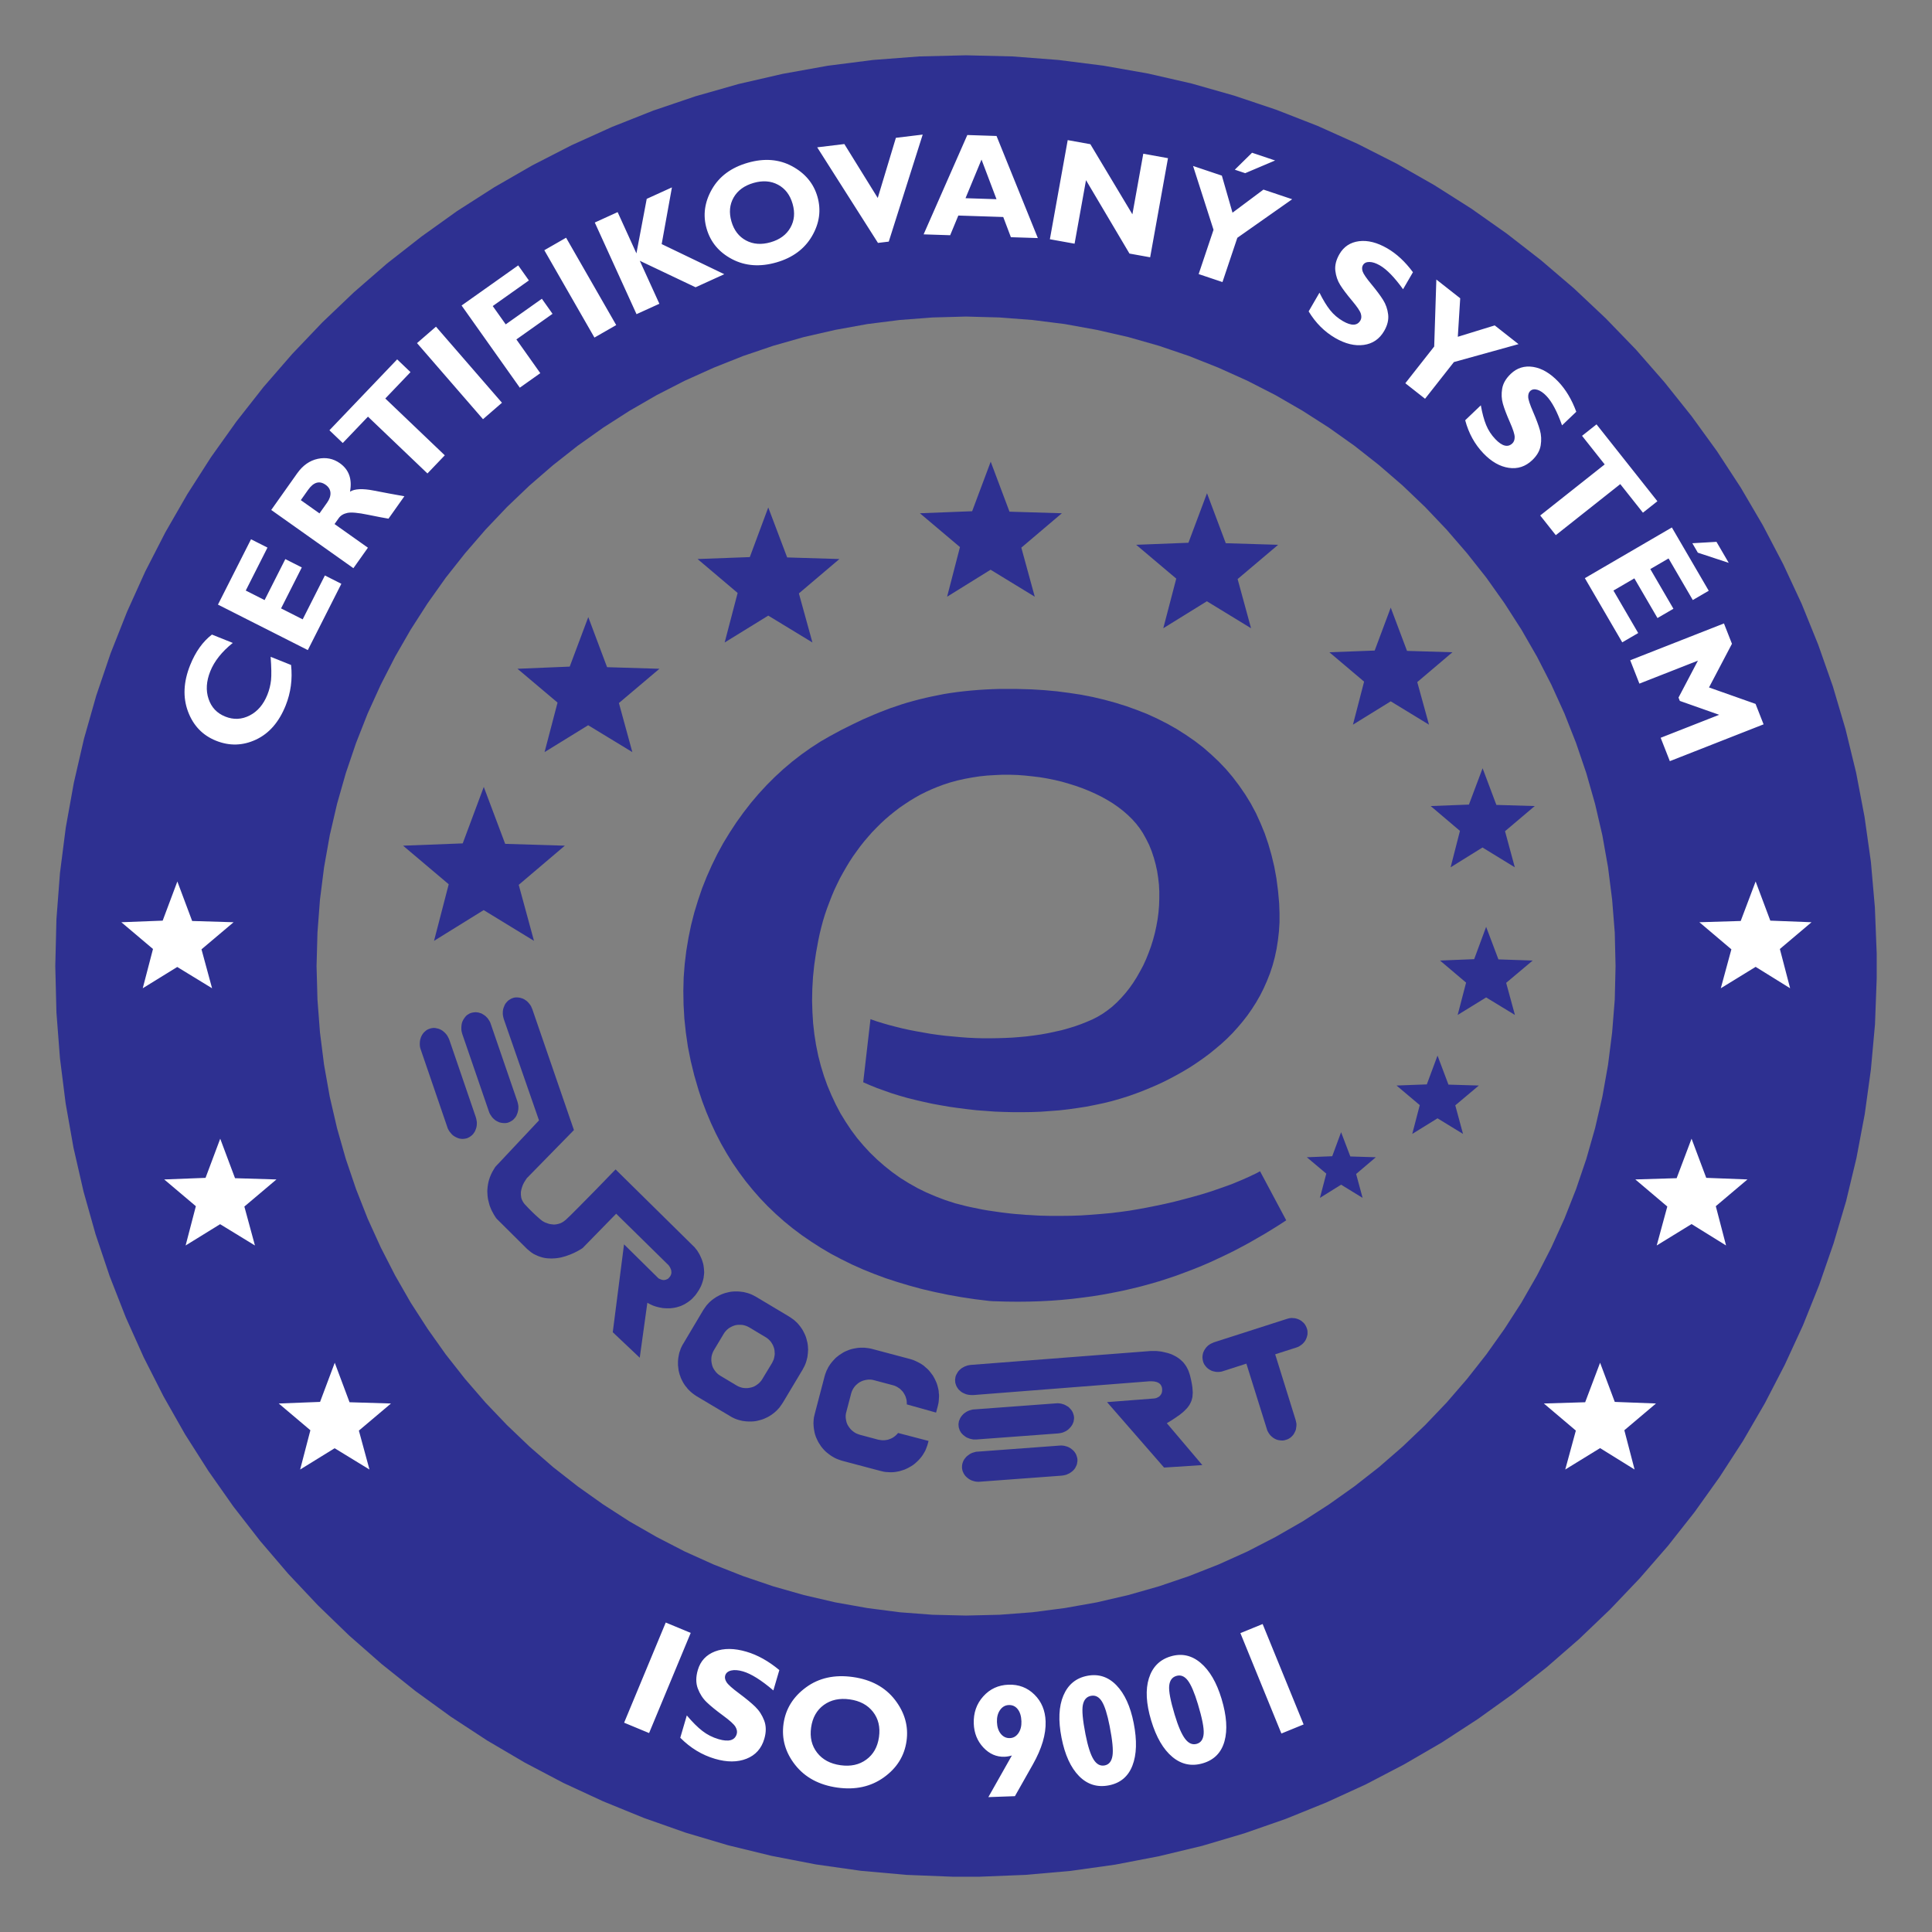
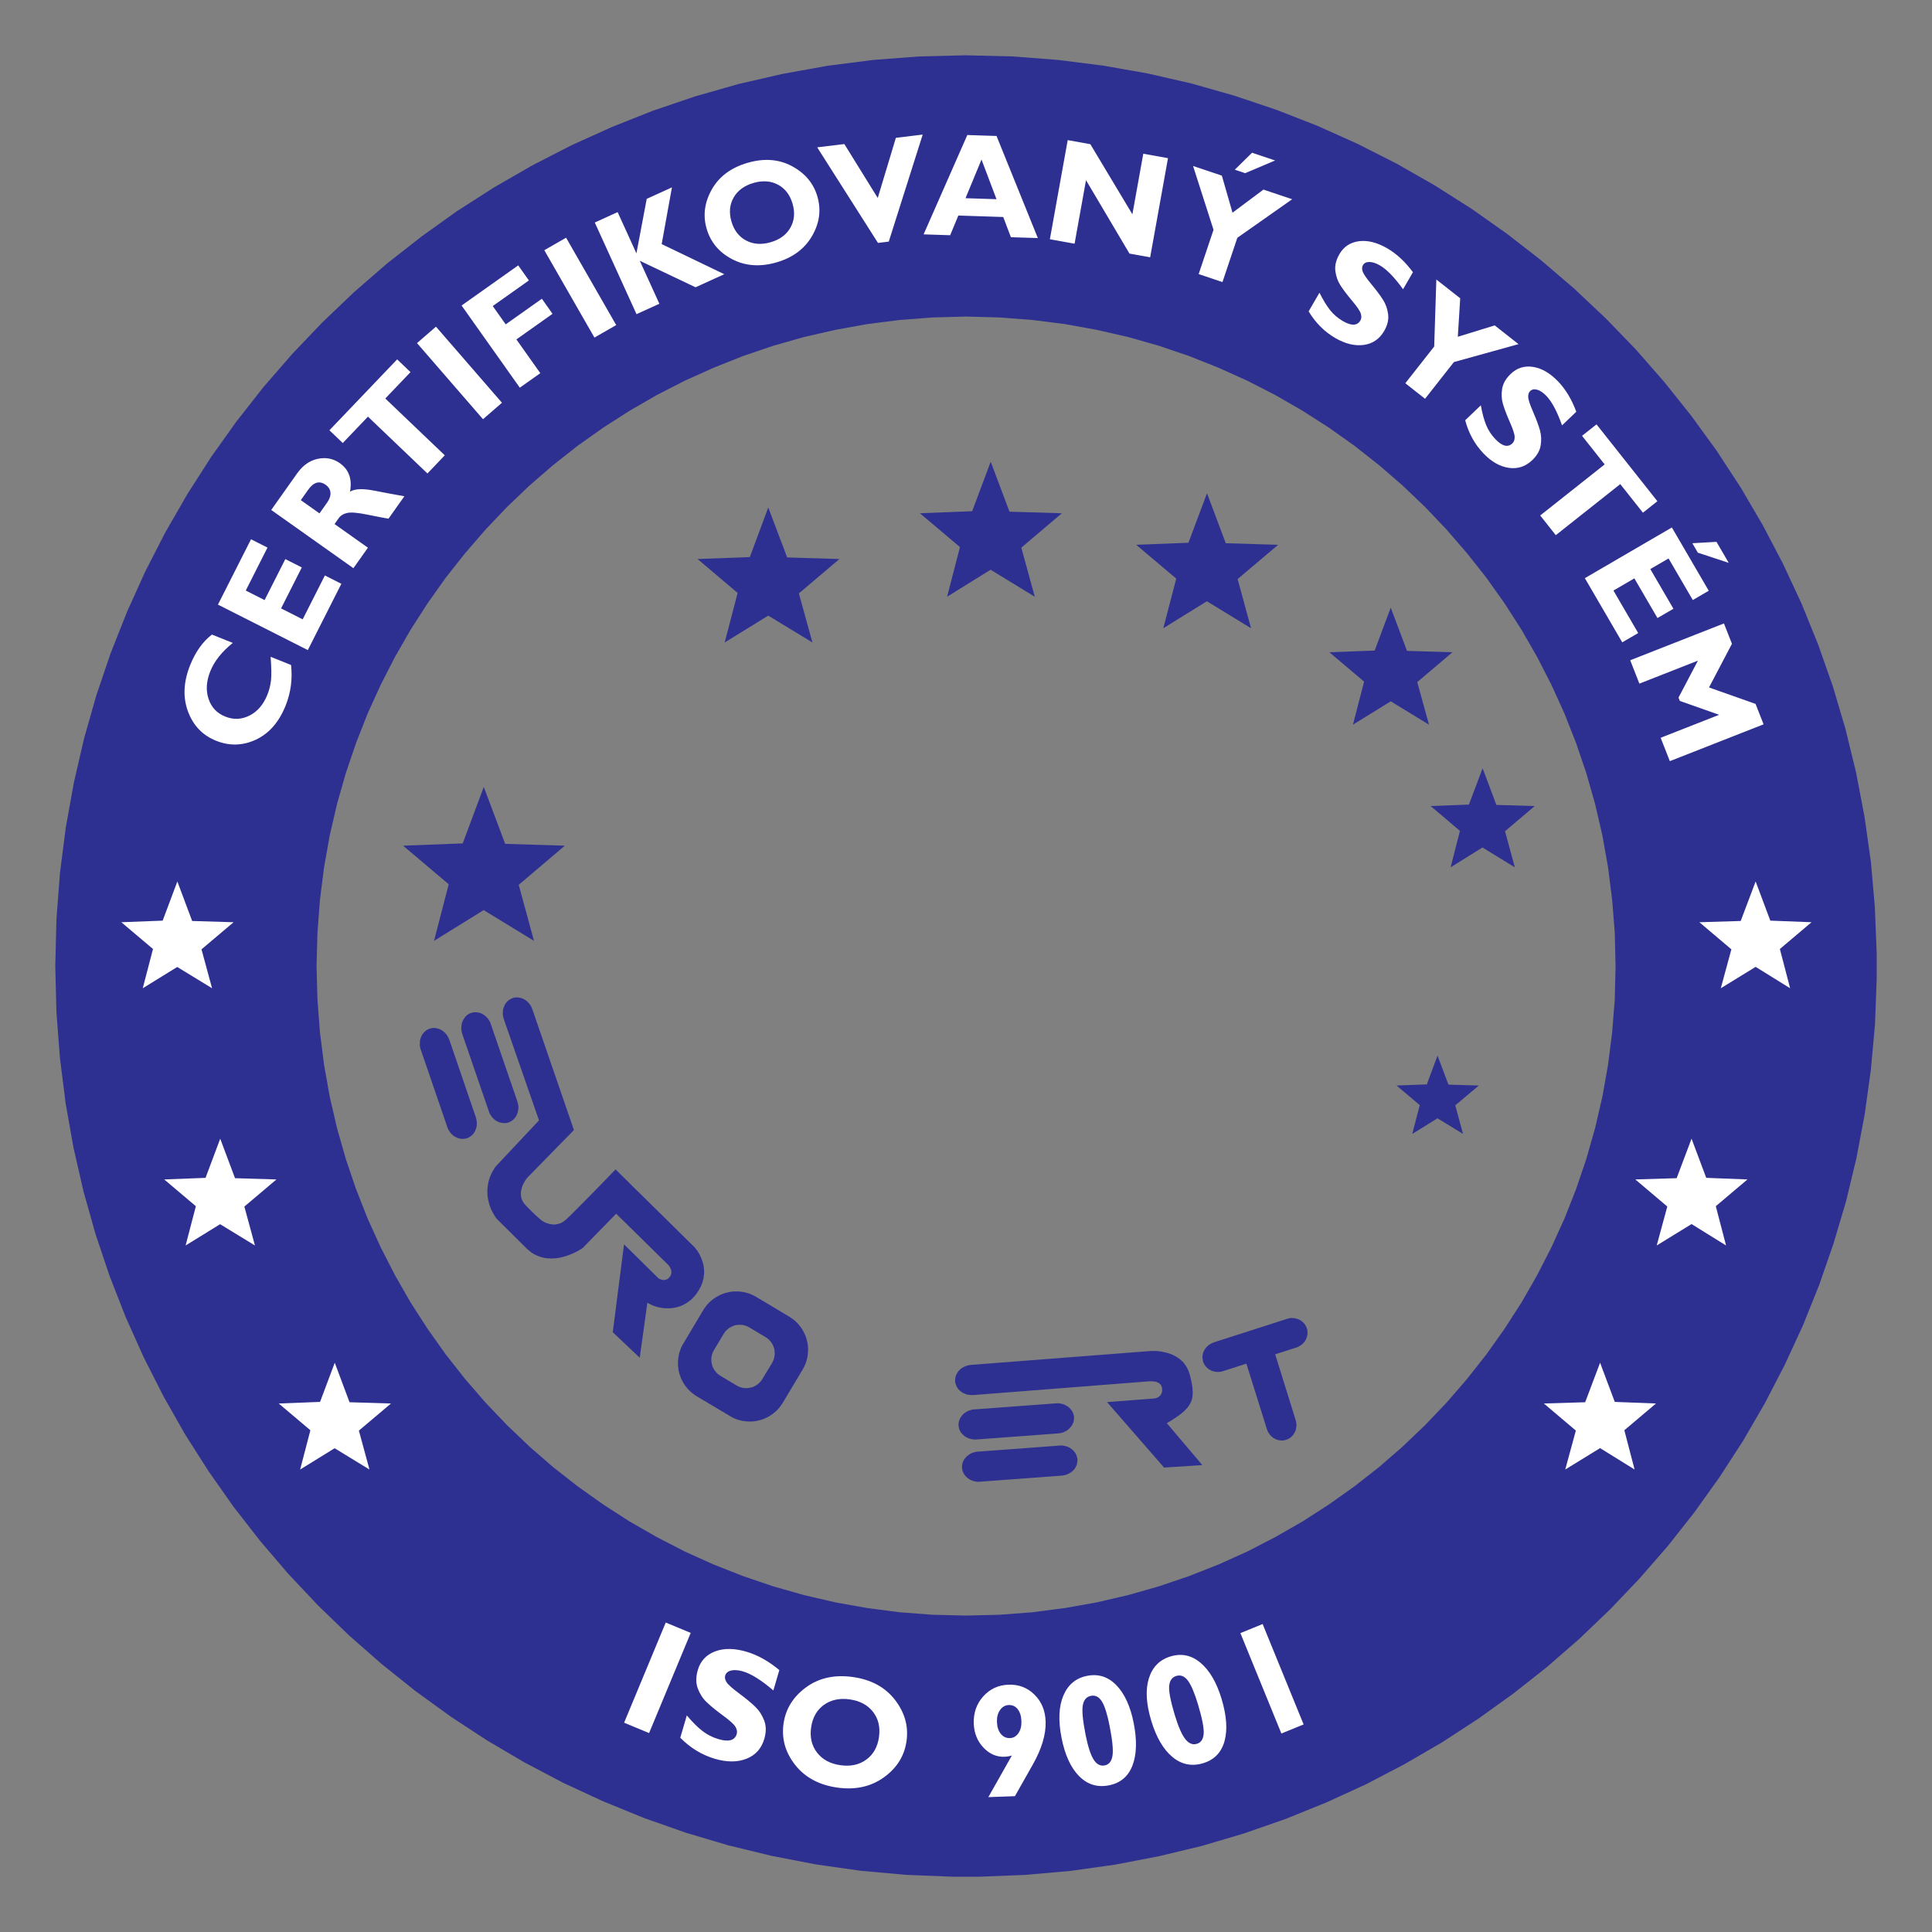
<svg xmlns="http://www.w3.org/2000/svg" width="170.079" height="170.079" viewBox="0 0 170.079 170.079">
  <rect x="0" y="0" width="170.079" height="170.079" fill="#808080" stroke="none" />
-   <path fill="#2e3091" fill-rule="evenodd" d="M110.925 66.971 110.614 66.8 110.293 66.65 109.963 66.489 109.622 66.339 109.281 66.189 108.921 66.039 108.56 65.888 108.189 65.748 107.427 65.478 106.646 65.207 105.844 64.956 105.032 64.726 104.21 64.505 103.399 64.295 102.577 64.104 101.775 63.934 100.974 63.774 100.202 63.633 99.44 63.503 98.719 63.403 97.837 63.293 96.955 63.213 96.063 63.142 95.171 63.082 94.279 63.052 93.387 63.042H92.495L91.614 63.062 91.183 63.082 90.742 63.112 90.311 63.132 89.87 63.172 89.439 63.202 89.018 63.243 88.597 63.293 88.176 63.343 87.755 63.403 87.344 63.463 86.933 63.523 86.533 63.593 86.132 63.673 85.731 63.754 85.35 63.834 84.959 63.924 84.067 64.155 83.205 64.435 82.364 64.756 81.542 65.107 80.75 65.497 79.989 65.928 79.247 66.389 78.546 66.891 77.864 67.432 77.213 68.003 76.591 68.604 76.01 69.235 75.449 69.897 74.928 70.598 74.447 71.32 73.986 72.071 73.575 72.853 73.194 73.665 72.843 74.497 72.533 75.359 72.262 76.241 72.031 77.142 71.841 78.074 71.691 79.026 71.581 79.999 71.52 80.991 71.49 82.003 71.51 83.025 71.571 84.077 71.681 85.14 71.841 86.222 72.041 87.314 72.162 87.885 72.302 88.457 72.452 89.018 72.623 89.579 72.813 90.13 73.014 90.661 73.224 91.203 73.445 91.724 73.685 92.235 73.936 92.746 74.206 93.237 74.487 93.728 74.777 94.209 75.078 94.67 75.399 95.121 75.729 95.572 76.07 96.003 76.421 96.414 76.782 96.825 77.162 97.216 77.543 97.596 77.944 97.967 78.355 98.318 78.766 98.648 79.197 98.979 79.638 99.28 80.079 99.571 80.54 99.851 81.001 100.112 81.482 100.352 81.963 100.573 82.464 100.783 83.055 101.004 83.667 101.204 84.298 101.374 84.929 101.515 85.581 101.635 86.232 101.735 86.893 101.805 87.555 101.845 88.226 101.876H88.898L89.569 101.855 90.231 101.805 90.892 101.735 91.553 101.655 92.205 101.545 92.846 101.415 93.478 101.264 94.099 101.084 94.71 100.893 95.301 100.683 95.873 100.453 96.434 100.202 96.965 99.941 97.486 99.651 97.977 99.35 98.438 99.029 98.879 98.689 99.28 98.338 99.661 97.967 100.011 97.576 100.322 97.175 100.603 96.754 100.893 96.233 101.164 95.692 101.385 95.141 101.575 94.57 101.735 93.989 101.865 93.397 101.956 92.806 102.026 92.195 102.056 91.593V90.982L102.036 90.371 101.986 89.76 101.906 89.148 101.795 88.537 101.665 87.936 101.505 87.344 101.324 86.763 101.114 86.192 100.893 85.641 100.643 85.09 100.362 84.568 100.072 84.057 99.761 83.566 99.43 83.095 99.079 82.654 98.709 82.233 98.328 81.843 97.927 81.472 97.506 81.141 97.075 80.84 96.624 80.57 96.173 80.339 95.662 80.119 95.131 79.908 94.59 79.718 94.029 79.547 93.457 79.387 92.866 79.257 92.265 79.127 91.653 79.016 91.032 78.926 90.411 78.846 89.769 78.786 89.128 78.736 88.477 78.706 87.825 78.686 87.174 78.676H86.513L85.851 78.696 85.2 78.726 84.538 78.776 83.887 78.836 83.235 78.896 82.584 78.976 81.943 79.067 81.311 79.177 80.69 79.287 80.069 79.407 79.467 79.538 78.866 79.688 78.285 79.838 77.724 79.999 77.172 80.169 76.631 80.359 75.99 74.807 76.581 74.547 77.202 74.296 77.844 74.066 78.495 73.835 79.177 73.625 79.878 73.424 80.6 73.244 81.331 73.074 82.073 72.913 82.835 72.773 83.596 72.643 84.378 72.533 85.17 72.432 85.962 72.342 86.773 72.282 87.575 72.222 88.386 72.192 89.198 72.172H90.01L90.822 72.182 91.634 72.212 92.445 72.272 93.247 72.332 94.039 72.422 94.83 72.533 95.612 72.653 96.374 72.803 97.135 72.963 97.877 73.144 98.609 73.354 99.32 73.575 100.022 73.825 100.633 74.056 101.234 74.306 101.845 74.567 102.447 74.847 103.038 75.148 103.639 75.469 104.221 75.8 104.802 76.15 105.363 76.521 105.924 76.912 106.465 77.313 106.996 77.744 107.517 78.185 108.019 78.645 108.5 79.127 108.961 79.638 109.402 80.159 109.823 80.7 110.213 81.261 110.584 81.843 110.935 82.454 111.246 83.075 111.536 83.727 111.797 84.388 112.027 85.079 112.218 85.791 112.378 86.533 112.498 87.294 112.588 88.076 112.639 88.877V89.699L112.609 90.551 112.508 91.664 112.368 92.746 112.178 93.788 111.937 94.79 111.656 95.772 111.336 96.714 110.965 97.616 110.564 98.498 110.113 99.34 109.622 100.142 109.091 100.913 108.53 101.655 107.929 102.366 107.287 103.038 106.616 103.669 105.914 104.281 105.172 104.852 104.401 105.383 103.599 105.894 102.767 106.365 101.916 106.796 101.024 107.207 100.112 107.568 99.17 107.908 98.208 108.209 97.216 108.48 96.203 108.72 95.171 108.921 94.119 109.081 93.047 109.221 91.954 109.322 90.842 109.391 90.12 109.412 89.419 109.432H88.737 88.056L87.404 109.412 86.753 109.382 86.132 109.342 85.51 109.291 84.909 109.231 84.308 109.161 83.727 109.081 83.156 108.991 82.594 108.88 82.043 108.77 81.502 108.65 80.961 108.52 80.429 108.38 79.918 108.239 79.397 108.079 78.896 107.908 78.385 107.738 77.894 107.548 77.393 107.357 76.912 107.157 76.421 106.946 75.94 106.736 75.459 106.505 74.978 106.275 74.497 106.034 74.016 105.794 73.535 105.533 73.054 105.273 72.202 104.782 71.37 104.241 70.548 103.659 69.746 103.038 68.975 102.387 68.213 101.685 67.482 100.954 66.78 100.192 66.099 99.39 65.447 98.548 64.826 97.686 64.235 96.784 63.673 95.863 63.153 94.91 62.672 93.928 62.221 92.916 61.809 91.884 61.449 90.822 61.118 89.74 60.837 88.637 60.607 87.515 60.416 86.372 60.276 85.21 60.186 84.037 60.156 82.845 60.176 81.632 60.246 80.409 60.377 79.177 60.557 77.934 60.807 76.681 61.118 75.409 61.489 74.136 61.82 73.134 62.19 72.162 62.591 71.21 63.022 70.288 63.483 69.396 63.984 68.524 64.505 67.682 65.067 66.87 65.648 66.089 66.269 65.327 66.91 64.596 67.582 63.894 68.293 63.213 69.025 62.561 69.787 61.94 70.588 61.339 71.41 60.777 72.252 60.236 73.134 59.715 74.046 59.234 74.978 58.773 75.94 58.342 76.932 57.941 77.954 57.56 78.996 57.22 80.069 56.899 81.171 56.598 82.293 56.338 83.446 56.097 84.629 55.887 85.831 55.706 87.064 55.556 87.164 55.546 87.324 55.536 87.475 55.526H87.575L88.597 55.496 89.599 55.486 90.591 55.496 91.563 55.526 92.516 55.576 93.457 55.646 94.379 55.736 95.291 55.847 96.183 55.967 97.055 56.107 97.917 56.268 98.769 56.438 99.601 56.628 100.422 56.829 101.234 57.049 102.026 57.28 102.808 57.53 103.579 57.791 104.331 58.071 105.072 58.352 105.814 58.653 106.536 58.964 107.247 59.294 107.948 59.625 108.64 59.965 109.322 60.326 109.993 60.687 110.654 61.068 111.316 61.449 111.957 61.84 112.598 62.24 113.23 62.651Z" transform="matrix(1 0 0 -1 0 170.079)" />
-   <path fill="#2e3091" fill-rule="evenodd" d="M41.887 71.731 41.927 71.581 41.957 71.43 41.977 71.29V71.14L41.967 70.999 41.947 70.869 41.907 70.729 41.857 70.598 41.806 70.478 41.736 70.368 41.656 70.257 41.566 70.157 41.466 70.077 41.356 69.997 41.245 69.937 41.115 69.877 40.985 69.847 40.855 69.827 40.714 69.817 40.584 69.827 40.454 69.847 40.323 69.887 40.203 69.937 40.083 69.997 39.963 70.067 39.853 70.148 39.752 70.248 39.662 70.358 39.572 70.468 39.492 70.598 39.421 70.729 39.371 70.879 37.046 77.664 36.996 77.814 36.966 77.964 36.956 78.104V78.255L36.966 78.395 36.986 78.535 37.026 78.666 37.066 78.796 37.127 78.916 37.197 79.036 37.277 79.147 37.367 79.237 37.467 79.327 37.568 79.407 37.688 79.467 37.818 79.517 37.948 79.558 38.079 79.578 38.209 79.588 38.339 79.578 38.469 79.547 38.6 79.517 38.73 79.467 38.85 79.407 38.961 79.337 39.071 79.247 39.171 79.157 39.271 79.047 39.361 78.926 39.432 78.806 39.502 78.666 39.562 78.525Z" transform="matrix(1 0 0 -1 0 170.079)" />
+   <path fill="#2e3091" fill-rule="evenodd" d="M41.887 71.731 41.927 71.581 41.957 71.43 41.977 71.29V71.14L41.967 70.999 41.947 70.869 41.907 70.729 41.857 70.598 41.806 70.478 41.736 70.368 41.656 70.257 41.566 70.157 41.466 70.077 41.356 69.997 41.245 69.937 41.115 69.877 40.985 69.847 40.855 69.827 40.714 69.817 40.584 69.827 40.454 69.847 40.323 69.887 40.203 69.937 40.083 69.997 39.963 70.067 39.853 70.148 39.752 70.248 39.662 70.358 39.572 70.468 39.492 70.598 39.421 70.729 39.371 70.879 37.046 77.664 36.996 77.814 36.966 77.964 36.956 78.104L36.966 78.395 36.986 78.535 37.026 78.666 37.066 78.796 37.127 78.916 37.197 79.036 37.277 79.147 37.367 79.237 37.467 79.327 37.568 79.407 37.688 79.467 37.818 79.517 37.948 79.558 38.079 79.578 38.209 79.588 38.339 79.578 38.469 79.547 38.6 79.517 38.73 79.467 38.85 79.407 38.961 79.337 39.071 79.247 39.171 79.157 39.271 79.047 39.361 78.926 39.432 78.806 39.502 78.666 39.562 78.525Z" transform="matrix(1 0 0 -1 0 170.079)" />
  <path fill="#2e3091" fill-rule="evenodd" d="M93.257 42.819 93.407 42.829 93.558 42.819 93.698 42.799 93.848 42.759 93.978 42.719 94.109 42.659 94.229 42.588 94.339 42.508 94.44 42.428 94.54 42.328 94.62 42.227 94.69 42.117 94.75 41.997 94.79 41.867 94.83 41.736 94.85 41.606V41.466L94.83 41.336 94.81 41.205 94.77 41.085 94.71 40.965 94.65 40.844 94.57 40.734 94.48 40.634 94.379 40.544 94.269 40.464 94.149 40.383 94.019 40.323 93.888 40.263 93.748 40.223 93.598 40.193 93.448 40.173 86.282 39.642 86.132 39.632 85.981 39.642 85.831 39.662 85.691 39.702 85.56 39.742 85.43 39.802 85.31 39.872 85.2 39.953 85.1 40.033 84.999 40.133 84.919 40.233 84.849 40.343 84.789 40.464 84.739 40.584 84.709 40.714 84.689 40.855V40.995L84.699 41.125 84.729 41.255 84.769 41.376 84.819 41.496 84.889 41.616 84.969 41.716 85.059 41.827 85.16 41.917 85.27 41.997 85.38 42.077 85.51 42.147 85.641 42.197 85.781 42.238 85.931 42.278 86.082 42.288Z" transform="matrix(1 0 0 -1 0 170.079)" />
  <path fill="#2e3091" fill-rule="evenodd" d="M101.194 48.481 85.681 47.268H85.52L85.37 47.279 85.23 47.298 85.09 47.328 84.949 47.379 84.819 47.439 84.699 47.499 84.588 47.579 84.488 47.669 84.388 47.76 84.308 47.87 84.238 47.98 84.178 48.1 84.137 48.22 84.097 48.351 84.087 48.481 84.077 48.621 84.097 48.752 84.117 48.882 84.157 49.002 84.218 49.122 84.288 49.243 84.358 49.353 84.448 49.453 84.548 49.543 84.659 49.633 84.779 49.703 84.909 49.774 85.039 49.824 85.18 49.874 85.33 49.904 85.48 49.924 101.304 51.147H101.435 101.765L101.986 51.127 102.246 51.096 102.517 51.036 102.808 50.966 102.958 50.916 103.108 50.866 103.258 50.796 103.399 50.726 103.549 50.645 103.689 50.555 103.83 50.455 103.97 50.335 104.1 50.215 104.221 50.084 104.331 49.934 104.441 49.774 104.531 49.603 104.621 49.413 104.691 49.213 104.762 48.992 104.852 48.611 104.922 48.26 104.972 47.93 104.992 47.629 105.002 47.489 104.992 47.349 104.982 47.218 104.972 47.088 104.942 46.968 104.912 46.847 104.872 46.727 104.822 46.617 104.762 46.497 104.702 46.386 104.621 46.276 104.541 46.166 104.441 46.056 104.341 45.956 104.231 45.845 104.11 45.735 103.97 45.625 103.83 45.514 103.669 45.404 103.499 45.284 103.138 45.044 102.717 44.793 105.844 41.105 102.477 40.885 97.456 46.647 101.615 46.968 101.645 46.978 101.735 46.988 101.785 47.008 101.845 47.028 101.916 47.068 101.986 47.098 102.056 47.148 102.116 47.208 102.176 47.279 102.226 47.358 102.266 47.449 102.296 47.559 102.306 47.679V47.809L102.287 47.93 102.256 48.03 102.216 48.11 102.166 48.19 102.106 48.251 102.036 48.311 101.966 48.351 101.885 48.391 101.805 48.421 101.715 48.441 101.625 48.461 101.545 48.471 101.364 48.481Z" transform="matrix(1 0 0 -1 0 170.079)" />
  <path fill="#2e3091" fill-rule="evenodd" d="M92.946 46.537 93.097 46.547 93.247 46.537 93.397 46.517 93.538 46.477 93.668 46.437 93.798 46.377 93.918 46.306 94.039 46.236 94.139 46.146 94.229 46.046 94.319 45.945 94.389 45.835 94.45 45.715 94.49 45.595 94.53 45.465 94.55 45.324V45.194L94.53 45.054 94.51 44.923 94.46 44.803 94.41 44.683 94.339 44.572 94.259 44.462 94.169 44.362 94.069 44.262 93.969 44.182 93.848 44.101 93.718 44.041 93.588 43.981 93.448 43.941 93.297 43.911 93.147 43.891 85.981 43.36H85.831 85.681L85.53 43.39 85.39 43.42 85.26 43.47 85.129 43.52 85.009 43.59 84.899 43.671 84.789 43.761 84.699 43.851 84.609 43.951 84.538 44.071 84.478 44.182 84.438 44.312 84.398 44.442 84.388 44.572 84.378 44.713 84.398 44.843 84.418 44.973 84.468 45.093 84.518 45.214 84.588 45.334 84.669 45.444 84.759 45.544 84.849 45.635 84.959 45.715 85.079 45.795 85.21 45.865 85.34 45.915 85.48 45.956 85.631 45.995 85.781 46.006Z" transform="matrix(1 0 0 -1 0 170.079)" />
  <path fill="#2e3091" fill-rule="evenodd" d="M115.044 53.141 114.994 53.271 114.933 53.391 114.863 53.502 114.783 53.602 114.683 53.692 114.583 53.782 114.473 53.853 114.362 53.913 114.242 53.963 114.112 54.003 113.981 54.033 113.841 54.043 113.711 54.053 113.571 54.043 113.43 54.013 113.29 53.973 106.856 51.908 106.726 51.848 106.596 51.788 106.475 51.718 106.365 51.638 106.265 51.547 106.175 51.447 106.095 51.337 106.024 51.227 105.964 51.107 105.914 50.986 105.884 50.856 105.864 50.736 105.854 50.605 105.864 50.465 105.884 50.335 105.914 50.205 105.964 50.074 106.024 49.954 106.105 49.844 106.185 49.744 106.275 49.653 106.375 49.573 106.485 49.503 106.606 49.433 106.726 49.383 106.846 49.353 106.976 49.323 107.117 49.303H107.257L107.387 49.313 107.528 49.333 107.668 49.373 109.722 50.034 111.526 44.272 111.566 44.142 111.637 44.011 111.707 43.891 111.787 43.781 111.877 43.681 111.977 43.59 112.077 43.51 112.188 43.44 112.308 43.38 112.428 43.33 112.558 43.3 112.689 43.28 112.819 43.27H112.949L113.079 43.29 113.21 43.33 113.34 43.37 113.46 43.43 113.571 43.5 113.671 43.58 113.761 43.671 113.851 43.771 113.921 43.881 113.981 44.001 114.041 44.121 114.082 44.242 114.102 44.382 114.122 44.512 114.132 44.653 114.122 44.793 114.092 44.923 114.062 45.063 112.258 50.856 114.102 51.447 114.242 51.497 114.372 51.558 114.483 51.638 114.603 51.718 114.703 51.808 114.793 51.908 114.873 52.008 114.944 52.129 114.994 52.239 115.044 52.369 115.074 52.489 115.104 52.62V52.75 52.88L115.084 53.011Z" transform="matrix(1 0 0 -1 0 170.079)" />
  <path fill="#2e3091" fill-rule="evenodd" d="M45.544 73.124 45.585 72.973 45.615 72.833 45.635 72.683V72.533L45.625 72.392 45.595 72.252 45.565 72.122 45.514 71.992 45.465 71.871 45.394 71.751 45.314 71.651 45.224 71.55 45.124 71.46 45.014 71.39 44.893 71.32 44.773 71.27 44.643 71.23 44.502 71.21H44.372L44.242 71.22 44.112 71.24 43.981 71.27 43.861 71.32 43.741 71.38 43.62 71.45 43.51 71.54 43.41 71.631 43.31 71.741 43.23 71.861 43.15 71.981 43.079 72.122 43.029 72.262 40.694 79.057 40.654 79.207 40.624 79.347 40.614 79.497V79.638L40.624 79.788 40.644 79.928 40.674 80.059 40.724 80.189 40.784 80.309 40.855 80.419 40.935 80.53 41.015 80.63 41.115 80.72 41.225 80.79 41.346 80.861 41.476 80.91 41.606 80.941 41.736 80.961 41.867 80.971 41.997 80.961 42.127 80.941 42.258 80.9 42.388 80.861 42.508 80.79 42.618 80.72 42.729 80.64 42.829 80.54 42.929 80.44 43.009 80.319 43.089 80.199 43.16 80.059 43.21 79.918Z" transform="matrix(1 0 0 -1 0 170.079)" />
  <path fill="#2e3091" fill-rule="evenodd" d="M47.449 71.45 44.352 80.359 44.312 80.51 44.282 80.65 44.262 80.8V80.951L44.272 81.091 44.292 81.231 44.332 81.361 44.382 81.492 44.432 81.612 44.502 81.732 44.583 81.832 44.673 81.933 44.773 82.023 44.883 82.093 45.003 82.163 45.124 82.213 45.254 82.254 45.394 82.273H45.525L45.655 82.263 45.785 82.243 45.915 82.203 46.036 82.163 46.156 82.103 46.276 82.023 46.386 81.943 46.487 81.843 46.577 81.742 46.667 81.622 46.747 81.502 46.807 81.361 46.867 81.221 50.525 70.598 46.377 66.359 46.336 66.299 46.226 66.129 46.156 66.019 46.086 65.888 46.016 65.738 45.956 65.568 45.905 65.397 45.865 65.207 45.855 65.117V65.016 64.916L45.865 64.816 45.875 64.716 45.895 64.615 45.925 64.515 45.965 64.425 46.016 64.325 46.076 64.225 46.146 64.124 46.226 64.034 46.557 63.683 46.847 63.393 47.108 63.142 47.319 62.952 47.489 62.802 47.619 62.691 47.699 62.631 47.719 62.611 47.769 62.581 47.91 62.501 48.01 62.451 48.13 62.411 48.26 62.361 48.411 62.321 48.561 62.301 48.731 62.281H48.812L48.902 62.291 48.992 62.301 49.082 62.321 49.172 62.341 49.263 62.371 49.353 62.401 49.453 62.451 49.543 62.501 49.633 62.561 49.724 62.631 49.824 62.711 50.285 63.153 50.916 63.784 51.628 64.505 52.369 65.257 53.061 65.968 53.642 66.57 54.043 66.981 54.193 67.131 61.158 60.266 61.218 60.186 61.379 59.986 61.469 59.835 61.579 59.655 61.679 59.444 61.779 59.214 61.82 59.094 61.86 58.964 61.9 58.833 61.93 58.693 61.95 58.542 61.97 58.392 61.98 58.242 61.99 58.082 61.98 57.921 61.96 57.761 61.94 57.59 61.9 57.41 61.85 57.24 61.79 57.059 61.719 56.879 61.629 56.699 61.529 56.518 61.419 56.348 61.309 56.188 61.198 56.037 61.068 55.897 60.948 55.767 60.817 55.646 60.677 55.536 60.537 55.436 60.396 55.346 60.246 55.255 60.096 55.185 59.946 55.115 59.795 55.065 59.635 55.015 59.475 54.975 59.314 54.945 59.154 54.925 58.993 54.905H58.833 58.673L58.513 54.915 58.352 54.925 58.192 54.955 58.031 54.985 57.871 55.025 57.721 55.065 57.571 55.115 57.42 55.175 57.27 55.245 57.129 55.316 56.989 55.396 56.318 50.555 53.943 52.8 54.935 60.537 57.941 57.571 57.961 57.55 58.031 57.51 58.142 57.46 58.282 57.41 58.352 57.4 58.432 57.39 58.513 57.4 58.603 57.42 58.683 57.45 58.773 57.49 58.853 57.55 58.933 57.641 59.003 57.731 59.054 57.831 59.084 57.921 59.104 58.011V58.101L59.094 58.192 59.084 58.272 59.054 58.352 58.993 58.492 58.933 58.593 58.883 58.663 58.863 58.693 54.243 63.232 51.297 60.216 51.167 60.126 50.816 59.925 50.575 59.805 50.285 59.675 50.134 59.615 49.964 59.555 49.794 59.495 49.613 59.444 49.433 59.394 49.243 59.354 49.042 59.324 48.852 59.304 48.641 59.294H48.441L48.23 59.304 48.03 59.324 47.82 59.364 47.609 59.424 47.399 59.495 47.198 59.585 46.988 59.685 46.787 59.815 46.597 59.965 46.396 60.136 43.731 62.782 43.651 62.882 43.48 63.153 43.37 63.353 43.25 63.583 43.2 63.714 43.139 63.854 43.089 64.004 43.049 64.155 43.009 64.315 42.969 64.475 42.939 64.656 42.919 64.836 42.909 65.016 42.899 65.207 42.909 65.407 42.929 65.608 42.959 65.818 42.999 66.019 43.059 66.239 43.129 66.45 43.22 66.67 43.33 66.9 43.46 67.121 43.6 67.352Z" transform="matrix(1 0 0 -1 0 170.079)" />
  <path fill="#2e3091" fill-rule="evenodd" d="M69.476 54.173 66.56 55.917 66.409 55.997 66.259 56.077 66.099 56.147 65.938 56.208 65.778 56.258 65.618 56.298 65.457 56.338 65.287 56.358 65.127 56.378 64.966 56.388H64.796 64.636L64.475 56.378 64.315 56.358 64.155 56.328 63.994 56.288 63.834 56.248 63.683 56.197 63.523 56.137 63.373 56.067 63.233 55.997 63.082 55.917 62.952 55.827 62.812 55.736 62.681 55.636 62.551 55.526 62.431 55.416 62.311 55.285 62.2 55.165 62.1 55.025 62 54.885 61.9 54.734 60.166 51.818 60.076 51.668 59.996 51.508 59.925 51.357 59.875 51.197 59.815 51.036 59.775 50.876 59.745 50.716 59.715 50.545 59.695 50.385 59.685 50.215V50.054 49.894L59.705 49.724 59.725 49.563 59.745 49.403 59.785 49.252 59.825 49.092 59.885 48.932 59.935 48.782 60.006 48.631 60.076 48.491 60.156 48.341 60.246 48.2 60.336 48.07 60.447 47.94 60.547 47.809 60.667 47.689 60.787 47.569 60.918 47.459 61.048 47.358 61.188 47.258 61.339 47.158 64.255 45.424 64.405 45.334 64.566 45.254 64.716 45.184 64.876 45.124 65.036 45.074 65.197 45.033 65.367 44.993 65.527 44.973 65.688 44.953 65.858 44.943H66.019 66.189L66.349 44.953 66.51 44.973 66.67 45.003 66.83 45.044 66.981 45.084 67.141 45.134 67.291 45.194 67.442 45.264 67.592 45.334 67.732 45.414 67.873 45.505 68.003 45.595 68.133 45.695 68.263 45.805 68.384 45.915 68.504 46.046 68.614 46.166 68.714 46.306 68.814 46.447 68.915 46.597 70.659 49.513 70.739 49.664 70.819 49.814 70.889 49.974 70.949 50.134 70.999 50.295 71.039 50.455 71.079 50.615 71.099 50.786 71.12 50.946 71.129 51.107 71.14 51.277 71.129 51.437 71.12 51.598 71.099 51.768 71.069 51.928 71.029 52.079 70.989 52.239 70.939 52.399 70.879 52.55 70.809 52.7 70.739 52.84 70.659 52.991 70.568 53.131 70.478 53.261 70.378 53.391 70.268 53.522 70.157 53.642 70.027 53.762 69.907 53.872 69.767 53.973 69.626 54.073ZM67.973 50.104 67.111 48.681 67.021 48.541 66.91 48.411 66.8 48.301 66.67 48.2 66.54 48.11 66.399 48.03 66.249 47.97 66.099 47.93 65.948 47.9 65.788 47.88H65.628L65.467 47.89 65.307 47.92 65.147 47.97 64.996 48.03 64.846 48.11 63.423 48.962 63.283 49.052 63.153 49.162 63.042 49.273 62.942 49.403 62.852 49.533 62.772 49.673 62.711 49.824 62.672 49.974 62.641 50.124 62.621 50.285V50.445L62.631 50.605 62.661 50.766 62.711 50.926 62.772 51.077 62.852 51.227 63.704 52.65 63.794 52.79 63.904 52.921 64.014 53.031 64.145 53.141 64.275 53.221 64.425 53.301 64.566 53.361 64.716 53.411 64.876 53.442 65.036 53.452H65.197L65.357 53.442 65.507 53.411 65.668 53.361 65.818 53.301 65.968 53.221 67.391 52.369 67.532 52.279 67.662 52.169 67.772 52.059 67.883 51.928 67.963 51.798 68.043 51.658 68.103 51.508 68.153 51.357 68.183 51.197 68.193 51.036 68.203 50.886 68.183 50.726 68.153 50.566 68.113 50.405 68.043 50.255Z" transform="matrix(1 0 0 -1 0 170.079)" />
-   <path fill="#2e3091" fill-rule="evenodd" d="M79.828 46.447V46.587L79.818 46.737 79.798 46.867 79.758 47.008 79.718 47.138 79.658 47.268 79.588 47.389 79.517 47.509 79.427 47.619 79.327 47.719 79.227 47.82 79.107 47.9 78.986 47.98 78.866 48.04 78.726 48.1 78.585 48.14 76.962 48.571 76.792 48.611 76.631 48.631H76.461L76.301 48.611 76.14 48.581 75.99 48.541 75.84 48.481 75.699 48.411 75.559 48.321 75.439 48.22 75.319 48.11 75.218 47.99 75.128 47.86 75.048 47.719 74.978 47.559 74.928 47.399 74.507 45.795 74.467 45.635 74.447 45.465V45.304L74.467 45.144 74.497 44.984 74.537 44.833 74.597 44.683 74.677 44.542 74.767 44.412 74.868 44.282 74.978 44.172 75.098 44.071 75.238 43.971 75.379 43.891 75.529 43.831 75.699 43.771 77.313 43.34 77.433 43.32 77.563 43.3 77.683 43.29H77.814L77.934 43.3 78.055 43.32 78.175 43.34 78.285 43.38 78.395 43.42 78.505 43.47 78.615 43.53 78.716 43.6 78.806 43.671 78.896 43.751 78.986 43.841 79.057 43.931 81.742 43.23 81.682 42.999 81.632 42.829 81.572 42.669 81.512 42.508 81.442 42.348 81.361 42.208 81.271 42.057 81.181 41.917 81.081 41.787 80.971 41.656 80.861 41.536 80.75 41.426 80.63 41.316 80.5 41.205 80.369 41.105 80.229 41.015 80.089 40.935 79.948 40.855 79.798 40.784 79.648 40.714 79.497 40.664 79.337 40.614 79.177 40.564 79.016 40.534 78.856 40.504 78.686 40.484 78.515 40.474H78.345L78.175 40.484 78.004 40.494 77.834 40.514 77.664 40.554 77.493 40.594 74.166 41.476 74.006 41.526 73.835 41.586 73.675 41.646 73.525 41.716 73.374 41.797 73.224 41.887 73.084 41.977 72.954 42.077 72.823 42.178 72.693 42.288 72.573 42.408 72.462 42.528 72.362 42.648 72.262 42.779 72.172 42.919 72.082 43.059 72.001 43.2 71.931 43.35 71.861 43.5 71.801 43.651 71.751 43.811 71.711 43.961 71.681 44.121 71.651 44.292 71.631 44.452 71.62 44.623 71.611 44.793 71.62 44.953 71.631 45.124 71.651 45.294 71.691 45.465 71.731 45.635 72.593 48.922 72.643 49.092 72.703 49.252 72.763 49.413 72.843 49.563 72.913 49.713 73.004 49.854 73.094 49.994 73.194 50.124 73.304 50.255 73.415 50.375 73.525 50.495 73.645 50.605 73.775 50.706 73.905 50.806 74.046 50.896 74.186 50.986 74.326 51.066 74.477 51.137 74.627 51.197 74.777 51.257 74.938 51.307 75.098 51.347 75.258 51.377 75.419 51.407 75.589 51.427 75.76 51.437H75.93 76.1L76.271 51.417 76.441 51.397 76.611 51.367 76.782 51.327 80.099 50.445 80.269 50.395 80.44 50.335 80.6 50.265 80.75 50.194 80.9 50.115 81.051 50.034 81.191 49.944 81.331 49.844 81.452 49.734 81.582 49.623 81.702 49.513 81.812 49.393 81.913 49.263 82.013 49.132 82.113 49.002 82.193 48.862 82.273 48.721 82.344 48.571 82.414 48.421 82.474 48.271 82.524 48.11 82.564 47.95 82.604 47.79 82.634 47.629 82.644 47.459 82.664 47.298V47.128L82.654 46.958 82.644 46.787 82.624 46.617 82.594 46.457 82.554 46.286 82.404 45.725Z" transform="matrix(1 0 0 -1 0 170.079)" />
  <path fill="#2e3091" fill-rule="evenodd" d="M42.588 100.803 44.472 95.792 49.724 95.632 45.665 92.185 47.008 87.254 42.578 89.96 38.209 87.254 39.502 92.235 35.483 95.632 40.734 95.833Z" transform="matrix(1 0 0 -1 0 170.079)" />
-   <path fill="#2e3091" fill-rule="evenodd" d="M51.788 115.755 53.442 111.346 58.052 111.205 54.484 108.189 55.666 103.87 51.778 106.235 47.94 103.87 49.082 108.229 45.555 111.205 50.154 111.396Z" transform="matrix(1 0 0 -1 0 170.079)" />
  <path fill="#2e3091" fill-rule="evenodd" d="M67.632 125.406 69.296 121.007 73.895 120.866 70.328 117.84 71.52 113.52 67.632 115.885 63.794 113.52 64.936 117.88 61.409 120.866 66.008 121.037Z" transform="matrix(1 0 0 -1 0 170.079)" />
  <path fill="#2e3091" fill-rule="evenodd" d="M87.214 129.435 88.868 125.035 93.478 124.895 89.91 121.868 91.093 117.549 87.204 119.924 83.376 117.549 84.508 121.918 80.981 124.895 85.581 125.075Z" transform="matrix(1 0 0 -1 0 170.079)" />
  <path fill="#2e3091" fill-rule="evenodd" d="M106.255 126.659 107.908 122.259 112.518 122.119 108.951 119.103 110.133 114.773 106.245 117.148 102.407 114.773 103.549 119.142 100.022 122.119 104.621 122.299Z" transform="matrix(1 0 0 -1 0 170.079)" />
  <path fill="#2e3091" fill-rule="evenodd" d="M122.43 116.587 123.863 112.779 127.861 112.659 124.765 110.033 125.797 106.285 122.43 108.339 119.103 106.285 120.085 110.073 117.028 112.659 121.017 112.809Z" transform="matrix(1 0 0 -1 0 170.079)" />
  <path fill="#2e3091" fill-rule="evenodd" d="M130.517 102.447 131.73 99.22 135.107 99.12 132.491 96.905 133.353 93.728 130.507 95.472 127.701 93.728 128.523 96.935 125.947 99.12 129.314 99.25Z" transform="matrix(1 0 0 -1 0 170.079)" />
-   <path fill="#2e3091" fill-rule="evenodd" d="M130.828 88.487 131.91 85.621 134.926 85.52 132.591 83.556 133.363 80.73 130.828 82.273 128.322 80.73 129.064 83.576 126.769 85.52 129.775 85.641Z" transform="matrix(1 0 0 -1 0 170.079)" />
  <path fill="#2e3091" fill-rule="evenodd" d="M126.549 77.153 127.511 74.597 130.186 74.517 128.112 72.773 128.793 70.257 126.549 71.631 124.324 70.257 124.985 72.793 122.941 74.517 125.606 74.617Z" transform="matrix(1 0 0 -1 0 170.079)" />
-   <path fill="#2e3091" fill-rule="evenodd" d="M118.06 70.408 118.872 68.273 121.117 68.203 119.383 66.73 119.954 64.626 118.06 65.788 116.196 64.626 116.757 66.76 115.044 68.203 117.279 68.293Z" transform="matrix(1 0 0 -1 0 170.079)" />
  <path fill="#2e3091" fill-rule="evenodd" d="M4.867 85.029 4.968 80.951 5.278 76.922 5.779 72.943 6.471 69.035 7.353 65.187 8.415 61.419 9.658 57.721 11.071 54.113 12.654 50.585 14.398 47.148 16.292 43.811 18.346 40.584 20.551 37.447 22.896 34.431 25.372 31.535 27.987 28.759 30.733 26.103 33.599 23.588 36.585 21.202 39.682 18.957 42.879 16.863 46.186 14.919 49.593 13.125 53.101 11.502 56.689 10.038 60.356 8.746 64.104 7.633 67.933 6.701 71.821 5.95 75.779 5.388 79.798 5.028 83.867 4.867H86.222L90.26 5.028 94.239 5.378 98.168 5.929 102.026 6.671 105.824 7.583 109.542 8.686 113.19 9.958 116.757 11.402 120.235 12.995 123.612 14.759 126.909 16.673 130.096 18.747 133.173 20.952 136.149 23.297 139.005 25.782 141.741 28.398 144.347 31.134 146.832 33.99 149.177 36.966 151.382 40.053 153.446 43.24 155.36 46.537 157.114 49.924 158.718 53.402 160.15 56.969 161.413 60.617 162.516 64.335 163.428 68.133 164.159 72.001 164.7 75.93 165.061 79.908 165.211 83.947V86.122L165.051 90.191 164.7 94.209 164.139 98.178 163.398 102.066 162.465 105.894 161.353 109.652 160.06 113.33 158.607 116.918 156.974 120.425 155.19 123.833 153.246 127.15 151.151 130.357 148.906 133.453 146.521 136.44 144.006 139.316 141.35 142.062 138.574 144.677 135.668 147.163 132.651 149.508 129.525 151.713 126.288 153.767 122.951 155.671 119.513 157.415 115.986 158.998 112.368 160.411 108.67 161.654 104.902 162.726 101.054 163.608 97.135 164.299 93.167 164.801 89.128 165.111 85.039 165.211 80.921 165.111 76.862 164.801 72.853 164.289 68.905 163.578 65.026 162.686 61.228 161.604 57.5 160.341 53.862 158.898 50.315 157.294 46.858 155.521 43.5 153.587 40.243 151.502 37.107 149.257 34.07 146.882 31.164 144.357 28.378 141.701 25.722 138.915 23.197 136.009 20.812 132.972 18.577 129.836 16.492 126.579 14.558 123.221 12.784 119.764 11.181 116.216 9.738 112.568 8.475 108.85 7.393 105.042 6.501 101.174 5.79 97.225 5.278 93.217 4.968 89.158ZM27.867 85.029 27.947 87.976 28.167 90.872 28.528 93.728 29.029 96.544 29.671 99.31 30.442 102.016 31.344 104.672 32.366 107.267 33.519 109.803 34.782 112.268 36.154 114.653 37.648 116.978 39.241 119.223 40.945 121.377 42.739 123.452 44.633 125.446 46.617 127.34 48.691 129.134 50.856 130.838 53.101 132.431 55.416 133.914 57.811 135.297 60.276 136.56 62.812 137.702 65.407 138.735 68.063 139.637 70.769 140.408 73.535 141.04 76.351 141.551 79.207 141.911 82.103 142.132 85.039 142.212 87.986 142.132 90.882 141.911 93.738 141.551 96.554 141.04 99.32 140.408 102.026 139.637 104.681 138.735 107.277 137.702 109.812 136.56 112.278 135.297 114.673 133.914 116.988 132.431 119.233 130.838 121.397 129.134 123.472 127.34 125.456 125.446 127.35 123.452 129.144 121.377 130.847 119.223 132.441 116.978 133.934 114.653 135.307 112.268 136.57 109.803 137.722 107.267 138.745 104.672 139.647 102.016 140.418 99.31 141.06 96.544 141.56 93.728 141.921 90.872 142.152 87.976 142.222 85.029 142.152 82.093 141.921 79.197 141.56 76.341 141.06 73.525 140.418 70.759 139.647 68.053 138.745 65.397 137.722 62.802 136.57 60.266 135.307 57.801 133.934 55.406 132.441 53.091 130.847 50.846 129.144 48.681 127.35 46.607 125.456 44.623 123.472 42.729 121.397 40.925 119.233 39.231 116.988 37.638 114.673 36.145 112.278 34.772 109.812 33.499 107.277 32.356 104.681 31.334 102.026 30.432 99.32 29.661 96.554 29.019 93.738 28.518 90.882 28.147 87.986 27.927 85.039 27.857 82.103 27.927 79.207 28.147 76.351 28.518 73.535 29.019 70.769 29.661 68.063 30.432 65.407 31.334 62.812 32.356 60.276 33.499 57.811 34.772 55.416 36.145 53.101 37.638 50.856 39.231 48.691 40.925 46.617 42.729 44.633 44.623 42.739 46.607 40.945 48.681 39.241 50.846 37.648 53.091 36.154 55.406 34.782 57.801 33.519 60.266 32.366 62.802 31.344 65.397 30.442 68.053 29.671 70.759 29.029 73.525 28.528 76.341 28.167 79.197 27.947 82.093Z" transform="matrix(1 0 0 -1 0 170.079)" />
  <path fill="#fff" d="M23.825 112.259 25.623 111.539C25.758 110.29 25.6 109.103 25.149 107.976 24.564 106.513 23.694 105.513 22.537 104.97 21.379 104.428 20.208 104.395 19.021 104.87 17.834 105.345 17.012 106.204 16.548 107.449 16.087 108.693 16.15 110.052 16.739 111.524 17.21 112.699 17.849 113.596 18.657 114.216L20.492 113.481C19.529 112.709 18.869 111.876 18.512 110.985 18.161 110.108 18.11 109.298 18.36 108.554 18.608 107.808 19.098 107.29 19.829 106.997 20.562 106.703 21.278 106.735 21.976 107.092 22.672 107.448 23.193 108.057 23.536 108.914 23.706 109.338 23.813 109.769 23.86 110.205 23.905 110.645 23.893 111.328 23.825 112.259ZM28.6 119.419 30.05 118.686 27.098 112.851 19.187 116.853 22.098 122.606 23.547 121.873 21.634 118.091 23.293 117.252 25.118 120.86 26.568 120.126 24.743 116.519 26.646 115.556ZM23.877 125.186 26.163 128.413C26.66 129.112 27.266 129.538 27.982 129.689 28.698 129.838 29.345 129.709 29.921 129.3 30.72 128.734 31.016 127.9 30.812 126.799 31.232 127.051 31.921 127.083 32.876 126.898 33.833 126.711 34.741 126.543 35.598 126.392L34.2 124.419C33.878 124.47 33.277 124.585 32.399 124.763 31.521 124.945 30.911 124.998 30.575 124.925 30.236 124.852 29.985 124.698 29.815 124.46L29.451 123.945 32.389 121.863 31.111 120.06ZM26.481 126.05 28.125 124.885 28.796 125.832C29.011 126.135 29.109 126.423 29.091 126.702 29.073 126.98 28.931 127.213 28.666 127.401 28.121 127.787 27.607 127.639 27.123 126.957ZM34.963 138.443 36.138 137.32 33.919 134.998 39.156 129.997 37.629 128.399 32.393 133.4 30.175 131.079 29 132.201ZM38.38 141.321 44.189 134.624 42.52 133.176 36.711 139.874ZM45.62 146.716 46.559 145.391 43.377 143.136 44.52 141.524 47.702 143.779 48.641 142.453 45.459 140.198 47.564 137.228 45.761 135.95 40.635 143.184ZM49.835 149.152 54.247 141.462 52.33 140.362 47.918 148.052ZM59.152 153.583 58.249 148.591 63.761 145.94 61.233 144.789 56.323 147.122 58.047 143.338 56.035 142.422 52.361 150.49 54.372 151.406 56.026 147.774 56.933 152.573ZM65.826 155.749C67.277 156.167 68.578 156.066 69.73 155.446 70.881 154.823 71.625 153.931 71.961 152.765 72.302 151.58 72.141 150.422 71.481 149.292 70.821 148.162 69.776 147.39 68.35 146.979 66.907 146.564 65.608 146.659 64.452 147.262 63.297 147.867 62.547 148.763 62.204 149.956 61.867 151.126 62.022 152.28 62.671 153.416 63.318 154.551 64.37 155.33 65.826 155.749ZM67.839 148.753C68.645 148.985 69.226 149.412 69.579 150.034 69.934 150.655 69.999 151.357 69.774 152.137 69.548 152.922 69.121 153.482 68.489 153.819 67.861 154.155 67.142 154.207 66.336 153.975 65.526 153.742 64.943 153.315 64.585 152.695 64.23 152.075 64.163 151.372 64.389 150.587 64.614 149.806 65.044 149.247 65.675 148.91 66.309 148.572 67.029 148.52 67.839 148.753ZM81.228 158.232 78.24 148.809 77.29 148.695 71.941 157.109 74.33 157.398 77.27 152.651 78.867 157.946ZM87.728 158.109 91.364 149.121 88.991 149.198 88.318 150.976 84.364 151.104 83.646 149.371 81.308 149.448 85.155 158.193ZM87.725 152.543 86.405 156.032 84.997 152.631ZM102.821 156.155 101.251 147.429 99.43 147.757 95.604 154.218 94.598 148.626 92.423 149.018 93.993 157.744 95.987 157.385 99.687 151.213 100.646 156.546ZM105.521 145.951 106.83 149.85 105.028 155.469 107.563 154.618 108.501 151.355 111.225 153.389 113.754 152.54 108.925 149.144 107.617 145.248ZM112.252 155.951 109.617 154.834 108.703 155.14 110.221 156.633ZM124.385 146.115 123.515 144.616C122.761 145.665 122.082 146.363 121.477 146.714 121.131 146.915 120.822 147.016 120.552 147.017 120.281 147.019 120.09 146.924 119.98 146.733 119.894 146.585 119.885 146.402 119.957 146.185 120.026 145.967 120.286 145.589 120.734 145.049 121.18 144.51 121.522 144.051 121.759 143.673 121.996 143.295 122.144 142.872 122.202 142.402 122.259 141.931 122.144 141.447 121.854 140.946 121.441 140.234 120.842 139.822 120.056 139.715 119.27 139.607 118.435 139.808 117.55 140.32 116.596 140.873 115.814 141.655 115.204 142.667L116.157 144.313C116.473 143.674 116.785 143.163 117.093 142.777 117.398 142.392 117.774 142.069 118.219 141.811 118.97 141.375 119.485 141.395 119.76 141.869 119.855 142.033 119.868 142.23 119.799 142.46 119.733 142.691 119.471 143.078 119.017 143.617 118.564 144.158 118.221 144.612 117.988 144.982 117.753 145.354 117.609 145.773 117.553 146.241 117.498 146.708 117.619 147.197 117.915 147.709 118.298 148.369 118.873 148.747 119.639 148.846 120.406 148.942 121.236 148.732 122.126 148.216 122.947 147.74 123.701 147.04 124.385 146.115ZM123.714 136.341 126.256 139.574 126.445 145.472 128.546 143.82 128.335 140.431 131.583 141.432 133.68 139.784 127.992 138.206 125.451 134.975ZM138.764 133.832 137.511 132.634C137.079 133.852 136.622 134.713 136.138 135.219 135.863 135.507 135.594 135.691 135.336 135.767 135.075 135.845 134.866 135.807 134.706 135.655 134.583 135.536 134.523 135.363 134.532 135.134 134.537 134.906 134.681 134.47 134.96 133.827 135.238 133.184 135.439 132.648 135.561 132.219 135.683 131.79 135.706 131.343 135.631 130.875 135.555 130.406 135.309 129.974 134.891 129.574 134.295 129.005 133.605 128.778 132.82 128.894 132.035 129.01 131.289 129.436 130.583 130.175 129.821 130.973 129.288 131.941 128.985 133.083L130.361 134.398C130.486 133.696 130.642 133.118 130.83 132.661 131.015 132.207 131.286 131.791 131.641 131.42 132.241 130.792 132.741 130.667 133.137 131.046 133.274 131.176 133.342 131.361 133.34 131.602 133.341 131.842 133.198 132.287 132.912 132.931 132.628 133.576 132.426 134.108 132.305 134.529 132.183 134.952 132.162 135.394 132.239 135.859 132.317 136.324 132.569 136.76 132.997 137.168 133.548 137.695 134.206 137.897 134.969 137.779 135.733 137.657 136.471 137.223 137.182 136.479 137.837 135.793 138.366 134.91 138.764 133.832ZM145.905 125.954 144.631 124.945 142.637 127.462 136.96 122.967 135.589 124.7 141.265 129.195 139.272 131.712 140.546 132.721ZM144.215 114.35 142.81 113.532 139.519 119.182 147.179 123.645 150.425 118.074 149.021 117.256 146.888 120.918 145.281 119.982 147.316 116.489 145.912 115.671 143.877 119.164 142.035 118.091ZM152.185 120.529 149.466 121.425 148.981 122.257 151.106 122.38ZM150.449 109.561 154.546 108.113 155.253 106.314 147 103.073 146.193 105.13 151.345 107.154 147.879 108.376 147.764 108.669 149.473 111.921 144.32 109.897 143.512 111.955 151.764 115.196 152.468 113.405Z" transform="matrix(1 0 0 -1 0 170.079)" />
  <path fill="#fff" d="M60.805 26.33 57.141 17.513 54.943 18.426 58.607 27.243ZM68.607 23.058 68.081 21.266C67.023 22.17 66.134 22.728 65.411 22.94 64.999 23.06 64.65 23.087 64.367 23.02 64.082 22.952 63.907 22.804 63.84 22.576 63.789 22.399 63.827 22.205 63.958 21.997 64.086 21.787 64.454 21.457 65.061 21.007 65.665 20.557 66.141 20.165 66.486 19.831 66.83 19.496 67.093 19.09 67.274 18.614 67.455 18.136 67.458 17.6 67.283 17.002 67.033 16.151 66.512 15.567 65.717 15.253 64.922 14.939 63.998 14.936 62.941 15.246 61.801 15.58 60.783 16.197 59.886 17.1L60.462 19.066C60.956 18.478 61.413 18.023 61.834 17.698 62.251 17.373 62.728 17.132 63.258 16.976 64.156 16.713 64.69 16.865 64.856 17.432 64.913 17.627 64.877 17.836 64.746 18.06 64.617 18.285 64.244 18.623 63.632 19.07 63.02 19.519 62.545 19.907 62.205 20.235 61.864 20.563 61.607 20.965 61.428 21.44 61.251 21.915 61.252 22.457 61.432 23.068 61.663 23.856 62.167 24.399 62.943 24.699 63.721 24.996 64.643 24.988 65.706 24.676 66.687 24.389 67.655 23.85 68.607 23.058ZM75.083 22.446C76.693 22.219 77.928 21.548 78.789 20.433 79.648 19.316 79.987 18.111 79.805 16.817 79.62 15.502 78.954 14.434 77.809 13.613 76.664 12.791 75.297 12.491 73.714 12.713 72.113 12.938 70.877 13.602 70.005 14.703 69.135 15.805 68.791 17.015 68.977 18.339 69.16 19.638 69.819 20.704 70.957 21.537 72.092 22.369 73.468 22.673 75.083 22.446ZM73.991 14.682C74.885 14.556 75.644 14.721 76.264 15.178 76.886 15.632 77.257 16.294 77.379 17.16 77.502 18.032 77.328 18.77 76.855 19.378 76.384 19.984 75.7 20.351 74.806 20.477 73.907 20.603 73.147 20.439 72.522 19.987 71.9 19.533 71.526 18.872 71.404 18.001 71.282 17.134 71.459 16.395 71.932 15.787 72.406 15.176 73.092 14.808 73.991 14.682ZM87.007 11.874 89.078 15.539C88.861 15.473 88.645 15.435 88.433 15.427 87.722 15.402 87.1 15.674 86.566 16.243 86.035 16.813 85.753 17.512 85.723 18.345 85.69 19.282 85.967 20.081 86.553 20.737 87.142 21.396 87.884 21.739 88.781 21.771 89.681 21.803 90.444 21.513 91.066 20.898 91.688 20.285 92.014 19.501 92.048 18.544 92.089 17.411 91.713 16.146 90.925 14.75L89.346 11.957ZM88.907 17.069C89.21 17.08 89.459 17.224 89.653 17.502 89.846 17.782 89.934 18.131 89.919 18.548 89.903 19.003 89.794 19.358 89.594 19.613 89.393 19.869 89.13 19.991 88.803 19.979 88.488 19.968 88.235 19.821 88.037 19.541 87.839 19.261 87.749 18.907 87.764 18.485 87.779 18.054 87.892 17.705 88.104 17.444 88.317 17.184 88.583 17.058 88.907 17.069ZM95.705 22.55C96.698 22.745 97.556 22.469 98.281 21.722 99.005 20.973 99.513 19.864 99.802 18.392 100.102 16.862 100.066 15.617 99.691 14.651 99.319 13.689 98.629 13.109 97.624 12.912 96.603 12.711 95.727 12.982 94.994 13.723 94.261 14.466 93.746 15.589 93.45 17.098 93.151 18.623 93.207 19.866 93.616 20.824 94.025 21.781 94.72 22.357 95.705 22.55ZM97.252 14.665C97.627 14.739 97.855 15.021 97.934 15.51 98.015 15.999 97.931 16.872 97.684 18.131 97.479 19.177 97.249 19.903 96.997 20.303 96.745 20.703 96.425 20.866 96.036 20.789 95.656 20.715 95.42 20.448 95.327 19.989 95.234 19.529 95.31 18.671 95.557 17.412 95.764 16.356 96.002 15.616 96.269 15.19 96.535 14.764 96.862 14.588 97.252 14.665ZM103.05 24.261C104.02 24.553 104.9 24.363 105.695 23.691 106.49 23.017 107.104 21.963 107.537 20.527 107.986 19.034 108.073 17.791 107.796 16.794 107.52 15.799 106.891 15.154 105.91 14.859 104.913 14.559 104.015 14.742 103.213 15.407 102.41 16.074 101.787 17.141 101.343 18.613 100.895 20.102 100.829 21.344 101.141 22.337 101.454 23.33 102.089 23.972 103.05 24.261ZM105.366 16.567C105.733 16.677 105.931 16.98 105.963 17.475 105.995 17.969 105.826 18.83 105.456 20.058 105.148 21.08 104.848 21.779 104.557 22.152 104.267 22.525 103.933 22.656 103.553 22.541 103.182 22.43 102.974 22.141 102.927 21.675 102.88 21.208 103.039 20.362 103.409 19.133 103.719 18.103 104.029 17.39 104.337 16.993 104.644 16.595 104.987 16.452 105.366 16.567ZM111.153 27.111 114.761 18.272 112.804 17.473 109.195 26.312Z" transform="matrix(1 0 0 -1 0 170.079)" />
  <path fill="#fff" fill-rule="evenodd" d="M19.387 69.836 20.69 66.359 24.337 66.249 21.512 63.863 22.443 60.436 19.377 62.31 16.34 60.436 17.242 63.894 14.456 66.249 18.094 66.389Z" transform="matrix(1 0 0 -1 0 170.079)" />
  <path fill="#fff" fill-rule="evenodd" d="M148.912 69.837 147.599 66.36 143.961 66.25 146.777 63.865 145.845 60.437 148.912 62.321 151.949 60.437 151.047 63.895 153.833 66.25 150.205 66.39Z" transform="matrix(1 0 0 -1 0 170.079)" />
  <path fill="#fff" fill-rule="evenodd" d="M154.553 92.48 153.239 89.003 149.602 88.892 152.418 86.507 151.486 83.08 154.553 84.964 157.589 83.08 156.687 86.537 159.473 88.892 155.845 89.033Z" transform="matrix(1 0 0 -1 0 170.079)" />
  <path fill="#fff" fill-rule="evenodd" d="M15.613 92.48 16.916 89.002 20.563 88.892 17.738 86.507 18.669 83.08 15.603 84.954 12.566 83.08 13.468 86.537 10.682 88.892 14.32 89.032Z" transform="matrix(1 0 0 -1 0 170.079)" />
  <path fill="#fff" fill-rule="evenodd" d="M29.469 50.113 30.771 46.636 34.419 46.525 31.593 44.14 32.525 40.713 29.459 42.587 26.422 40.713 27.324 44.17 24.538 46.525 28.176 46.666Z" transform="matrix(1 0 0 -1 0 170.079)" />
  <path fill="#fff" fill-rule="evenodd" d="M140.86 50.114 139.547 46.636 135.91 46.526 138.726 44.141 137.793 40.714 140.86 42.598 143.897 40.714 142.995 44.171 145.781 46.526 142.153 46.666Z" transform="matrix(1 0 0 -1 0 170.079)" />
</svg>